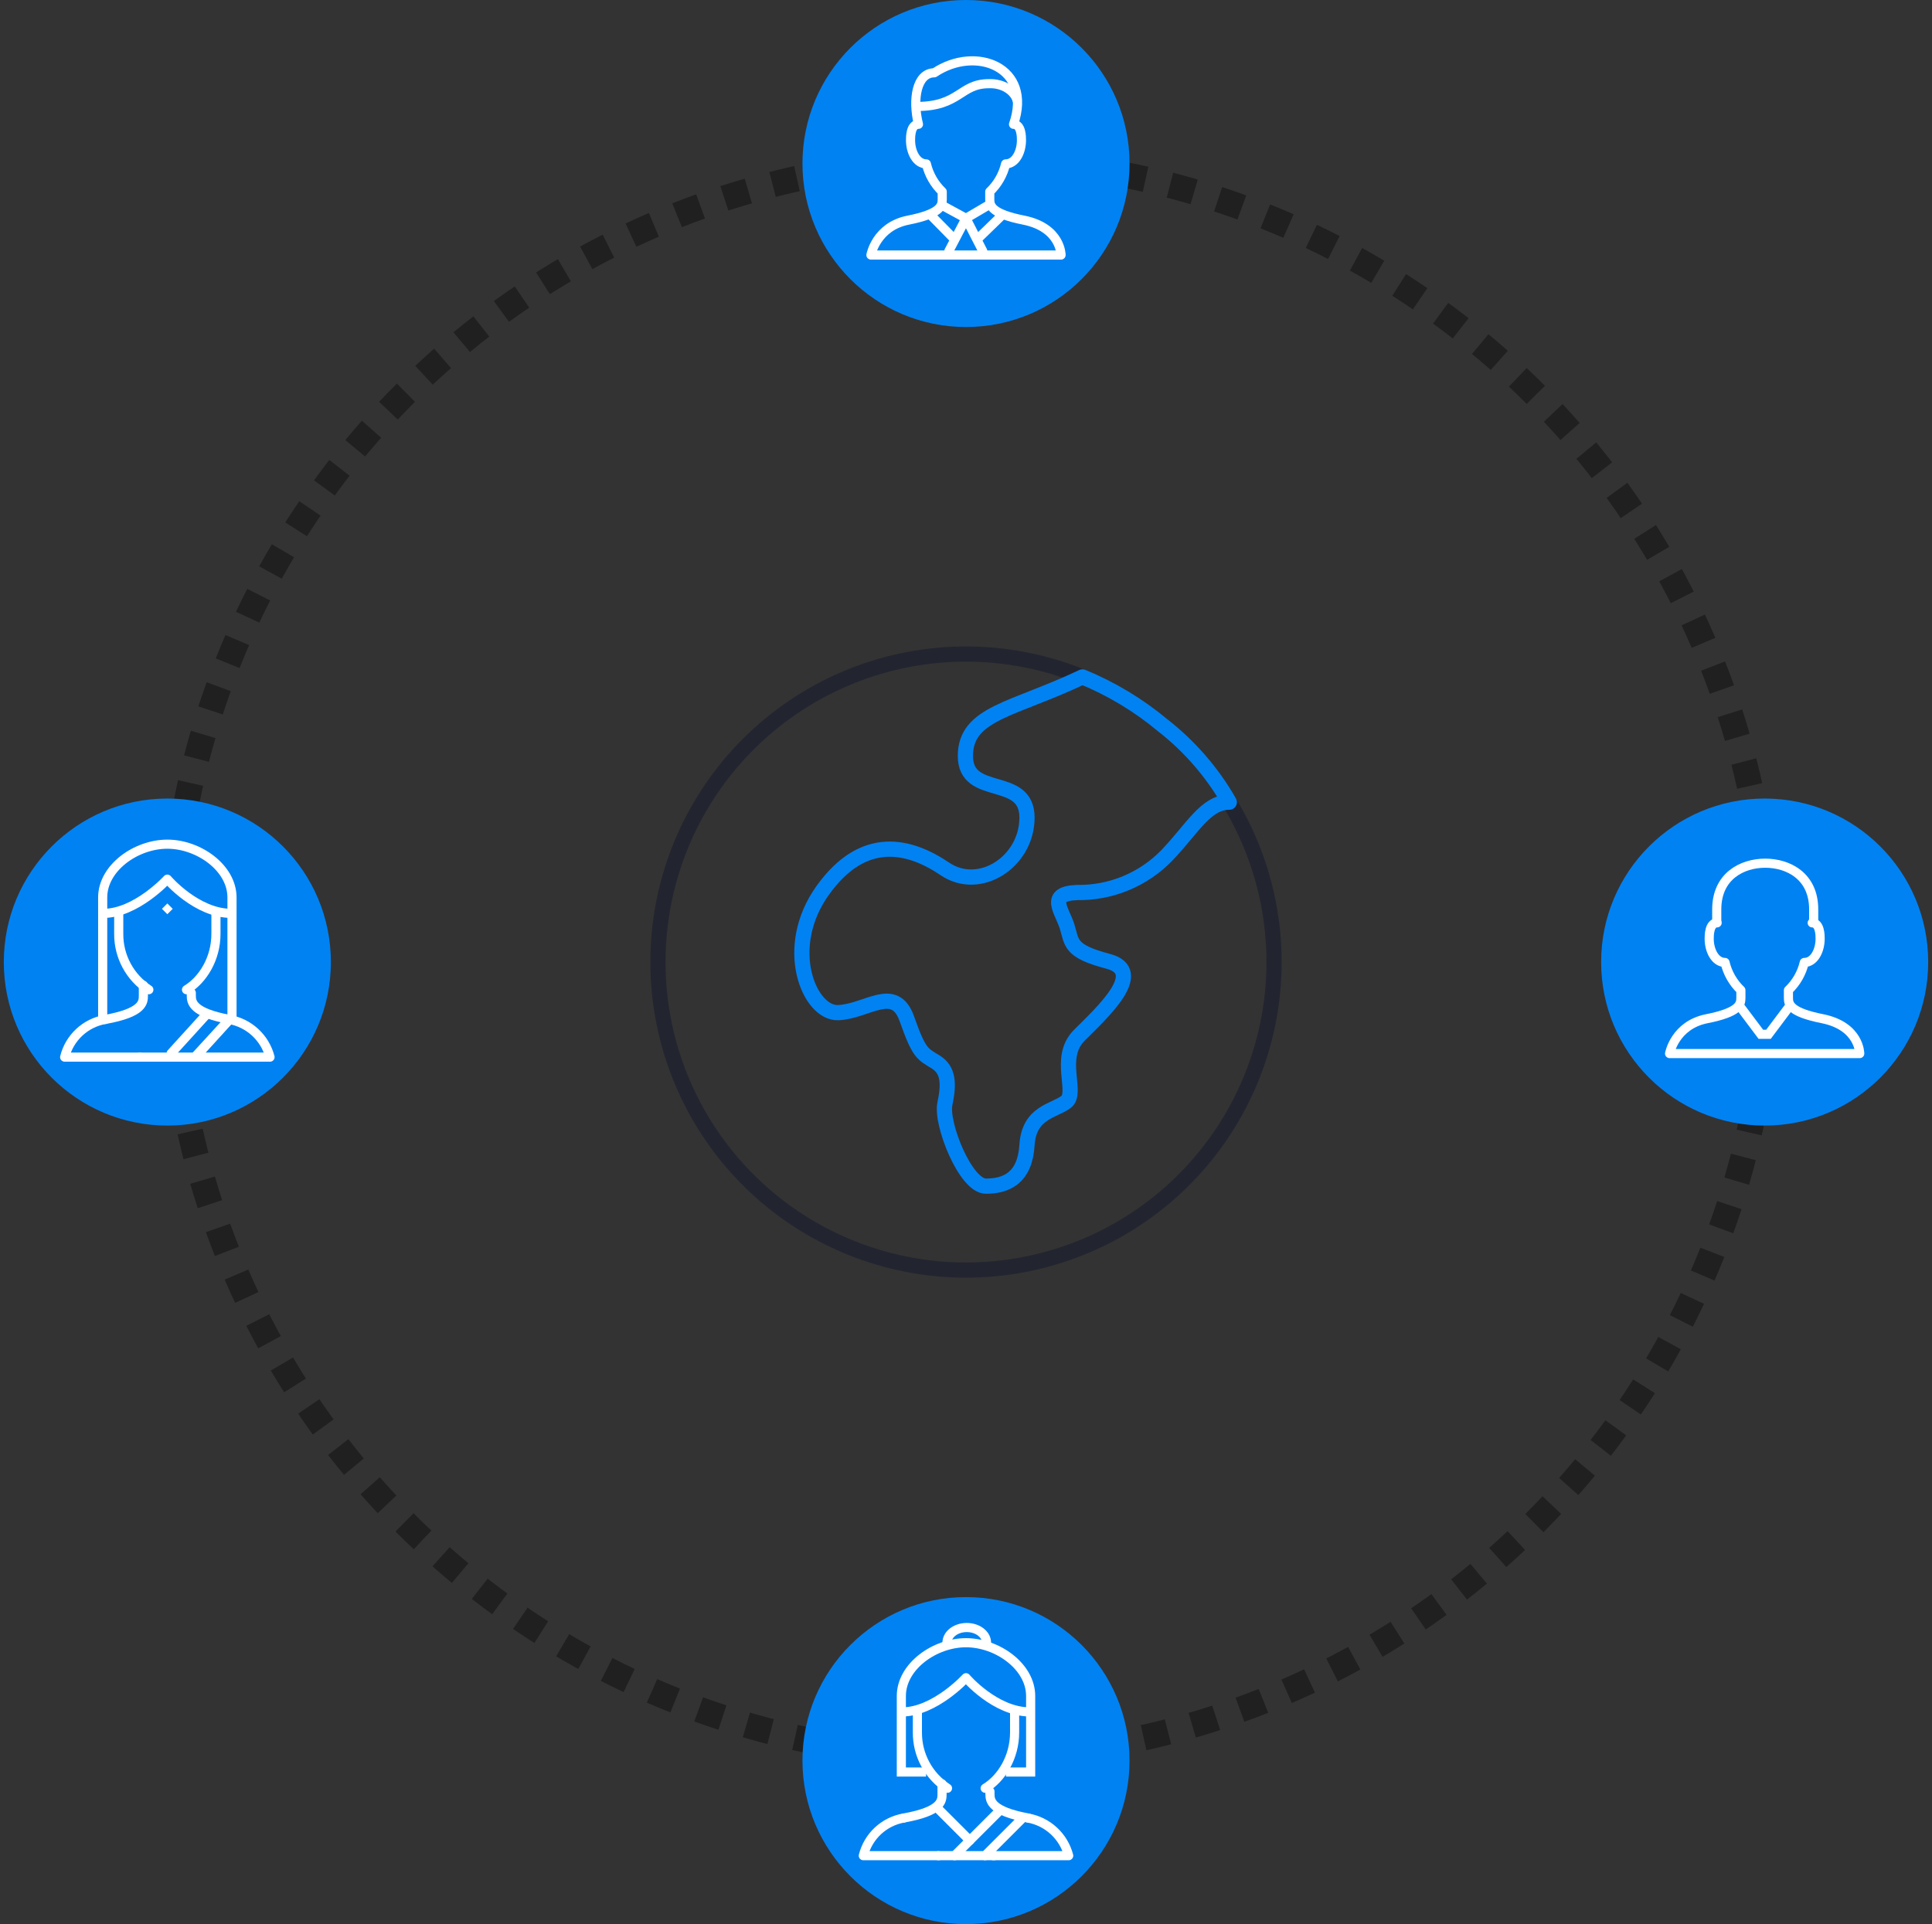
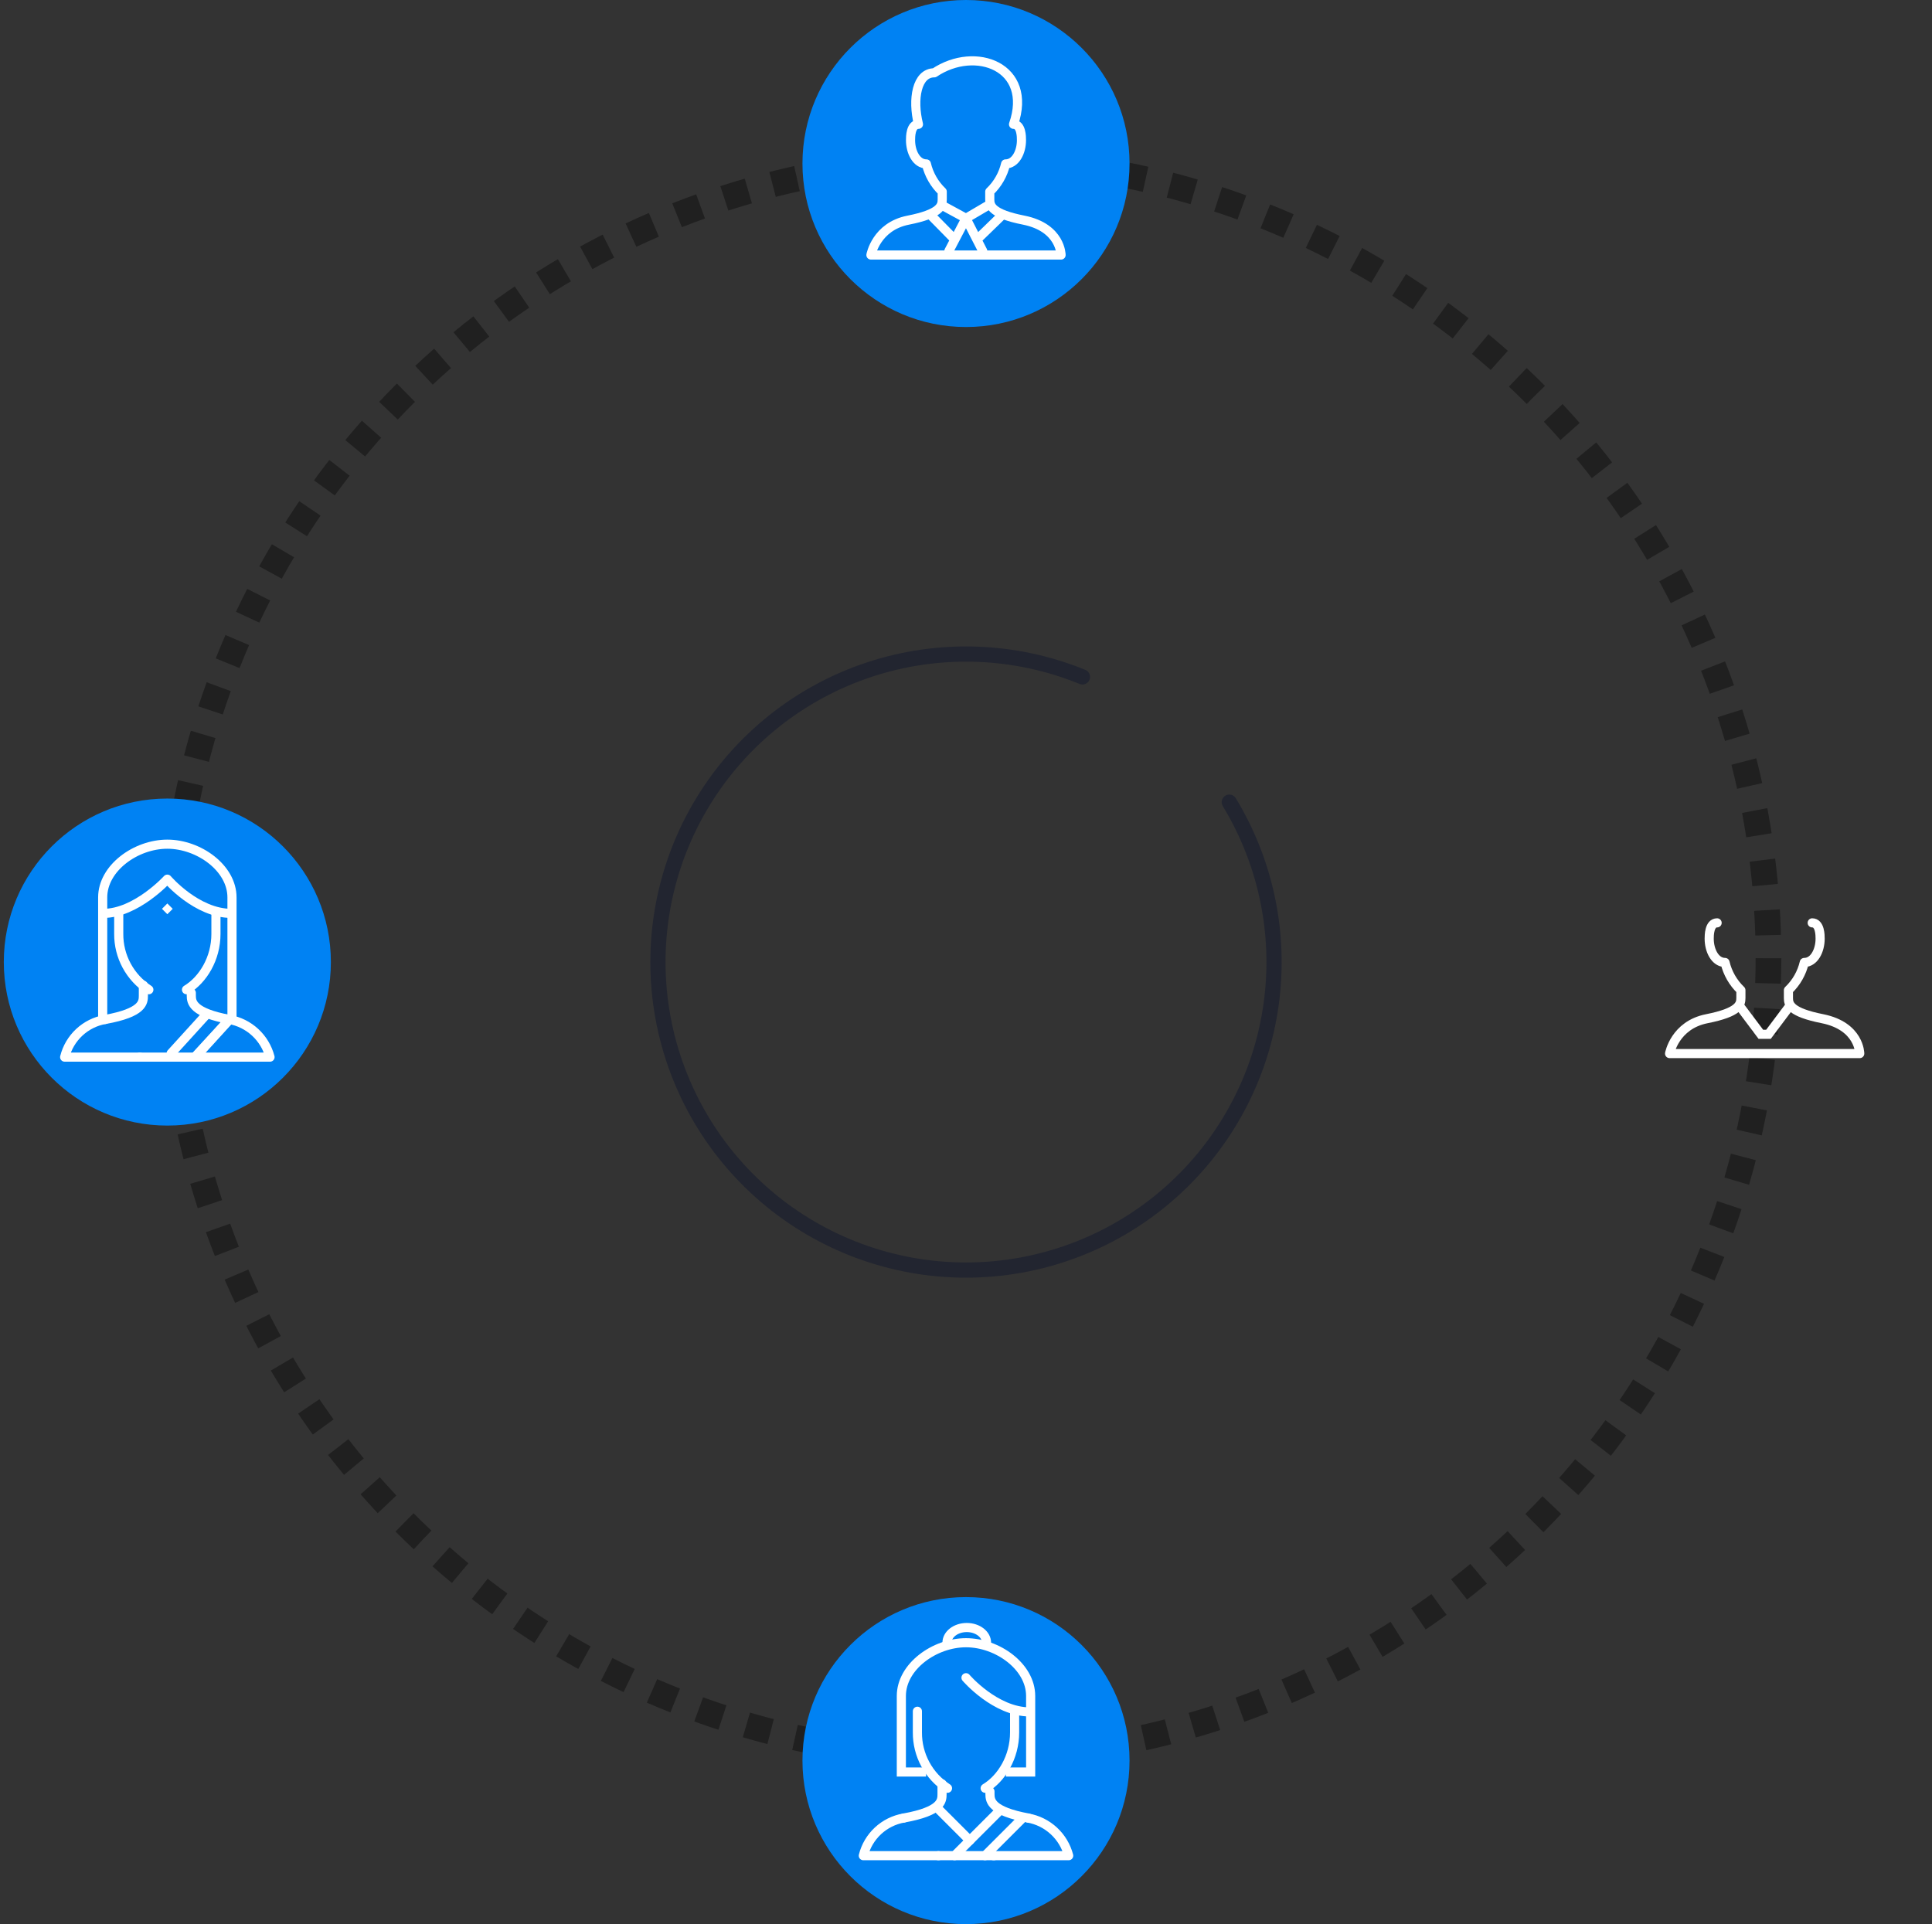
<svg xmlns="http://www.w3.org/2000/svg" width="254" height="253" viewBox="0 0 254 253" fill="none">
  <rect x="0" y="0" width="254" height="253" fill="#333333" stroke="none" />
  <circle cx="127.5" cy="126" r="105" stroke="#202020" stroke-width="3.38" stroke-dasharray="3.3 3.3" />
  <path d="M161.615 105.475C166.613 113.704 168.516 123.444 166.983 132.949C165.45 142.453 160.582 151.101 153.25 157.341C145.919 163.581 136.604 167.005 126.976 167C117.349 166.994 108.038 163.559 100.714 157.31C93.39 151.062 88.531 142.408 87.009 132.902C85.487 123.396 87.402 113.658 92.409 105.435C97.417 97.212 105.19 91.042 114.334 88.031C123.479 85.021 133.397 85.366 142.31 89.005" stroke="#222530" stroke-width="2" stroke-miterlimit="10" stroke-linecap="round" stroke-linejoin="round" />
-   <path d="M126.92 99.4C126.92 105.071 135.02 101.696 135.02 107.501C135.02 113.306 128.81 117.355 124.22 114.25C119.63 111.146 113.555 109.526 108.155 117.085C102.755 124.645 106.4 133.285 110.18 133.15C113.96 133.015 117.605 129.37 119.225 133.96C120.845 138.55 121.25 138.55 123.005 139.63C124.76 140.71 124.76 142.6 124.22 145.165C123.68 147.73 126.92 155.965 129.62 155.965C132.32 155.965 134.75 154.885 135.02 150.565C135.29 146.245 138.53 146.11 140.15 144.895C141.77 143.68 138.935 139.09 141.905 136.12C144.875 133.15 150.815 127.75 145.685 126.4C140.555 125.05 140.96 123.97 140.285 121.81C139.61 119.65 137.585 117.49 141.635 117.355C143.82 117.387 145.989 116.972 148.008 116.136C150.028 115.301 151.856 114.062 153.38 112.496C156.755 108.986 158.51 105.476 161.615 105.476C159.378 101.56 156.397 98.121 152.84 95.35C149.673 92.712 146.122 90.572 142.31 89.006C133.265 93.326 126.92 93.731 126.92 99.4Z" stroke="#0082F3" stroke-width="2" stroke-miterlimit="10" stroke-linecap="round" stroke-linejoin="round" />
  <circle cx="127" cy="21.5" r="21.5" fill="#0082F3" />
  <path d="M134.604 28.949C130.385 28.116 130.125 27.074 130.125 26.241V25.199C131.159 24.212 131.884 22.945 132.208 21.553C133.51 21.553 134.292 19.991 134.292 18.428C134.292 18.011 134.292 16.345 133.25 16.345C135.854 8.793 128.25 5.928 122.833 9.574C120.542 9.574 119.917 13.011 120.75 16.345C119.708 16.345 119.708 18.011 119.708 18.428C119.708 19.991 120.49 21.553 121.792 21.553C122.119 22.944 122.843 24.21 123.875 25.199V26.241C123.875 27.074 123.615 28.116 119.396 28.949C115.177 29.782 114.5 33.532 114.5 33.532H139.5C139.5 33.532 139.5 29.938 134.604 28.949Z" stroke="white" stroke-width="1.2" stroke-miterlimit="10" stroke-linecap="round" stroke-linejoin="round" />
-   <path d="M120.5 14C126.202 14 126.202 11.004 130.003 11.004C130.937 10.963 131.854 11.209 132.562 11.691C133.146 12.087 133.55 12.618 133.722 13.204" stroke="white" stroke-width="1.2" stroke-miterlimit="10" stroke-linecap="round" stroke-linejoin="round" />
  <path d="M124.75 33L127 28.708M127 28.708L123.86 27M127 28.708L129.848 27.034M127 28.708L129.199 33M125.5 31.48L122.5 28.428M128.465 31.48L131.5 28.533" stroke="white" stroke-width="1.2" stroke-miterlimit="10" stroke-linecap="round" stroke-linejoin="round" />
-   <circle cx="232" cy="126.5" r="21.5" fill="#0082F3" />
  <path d="M238.25 121.345C239.292 121.345 239.292 123.011 239.292 123.428C239.292 124.99 238.51 126.553 237.208 126.553C236.884 127.945 236.159 129.212 235.125 130.199V131.24C235.125 132.074 235.385 133.115 239.604 133.949C244.5 134.938 244.5 138.532 244.5 138.532H219.5C219.5 138.532 220.177 134.782 224.396 133.949C228.615 133.115 228.875 132.074 228.875 131.24V130.199C227.843 129.21 227.119 127.944 226.792 126.553C225.49 126.553 224.708 124.99 224.708 123.428C224.708 123.011 224.708 121.345 225.75 121.345" stroke="white" stroke-width="1.2" stroke-miterlimit="10" stroke-linecap="round" stroke-linejoin="round" />
-   <path d="M225.7 121.102V119.579C225.7 115.189 229.056 113.5 232.072 113.5C235.092 113.5 238.448 115.189 238.446 119.579V121.105" stroke="white" stroke-width="1.2" stroke-miterlimit="10" stroke-linecap="round" stroke-linejoin="round" />
  <path d="M228.5 132L231.5 136H232.5L235.5 132" stroke="white" stroke-width="1.2" />
  <circle cx="22" cy="126.5" r="21.5" fill="#0082F3" />
  <path d="M15.61 120.01V122.8C15.602 124.257 15.96 125.692 16.652 126.974C17.344 128.255 18.348 129.343 19.57 130.135" stroke="white" stroke-width="1.2" stroke-miterlimit="10" stroke-linecap="round" stroke-linejoin="round" />
  <path d="M24.52 130.135C26.68 128.83 28.39 126.04 28.39 122.8V120.01" stroke="white" stroke-width="1.2" stroke-miterlimit="10" stroke-linecap="round" stroke-linejoin="round" />
  <path d="M30.425 120.1C25.835 120.1 22 115.6 22 115.6C22 115.6 17.895 120.1 13.575 120.1" stroke="white" stroke-width="1.2" stroke-miterlimit="10" stroke-linecap="round" stroke-linejoin="round" />
  <path d="M13.81 134.05C12.541 134.273 11.364 134.859 10.421 135.738C9.479 136.617 8.811 137.75 8.5 139H18.4M25.6 139H35.5C35.175 137.749 34.498 136.617 33.548 135.74C32.599 134.862 31.418 134.276 30.145 134.05L25.6 139Z" stroke="white" stroke-width="1.2" stroke-miterlimit="10" stroke-linecap="round" stroke-linejoin="round" />
  <path d="M18.85 129.55V130.9C18.85 131.8 18.805 133.15 13.81 134.05M18.355 139H25.69L30.19 134.05C25.33 133.15 25.15 131.8 25.15 130.9V130.55" stroke="white" stroke-width="1.2" stroke-miterlimit="10" stroke-linecap="round" stroke-linejoin="round" />
  <path d="M22.5 138.5L27 133.55" stroke="white" stroke-width="1.2" stroke-miterlimit="10" stroke-linecap="round" stroke-linejoin="round" />
  <path d="M13.5 134V118C13.5 114.134 17.858 111 22 111C26.142 111 30.5 114.134 30.5 118V134" stroke="white" stroke-width="1.2" />
  <rect x="22" y="118.793" width="1" height="1" transform="rotate(45 22 118.793)" fill="white" />
  <circle cx="127" cy="231.5" r="21.5" fill="#0082F3" />
  <path d="M120.61 225.01V227.8C120.602 229.257 120.96 230.692 121.652 231.974C122.344 233.255 123.348 234.343 124.57 235.135" stroke="white" stroke-width="1.2" stroke-miterlimit="10" stroke-linecap="round" stroke-linejoin="round" />
  <path d="M129.52 235.135C131.68 233.83 133.39 231.04 133.39 227.8V225.01" stroke="white" stroke-width="1.2" stroke-miterlimit="10" stroke-linecap="round" stroke-linejoin="round" />
-   <path d="M135.425 225.1C130.835 225.1 127 220.6 127 220.6C127 220.6 122.895 225.1 118.575 225.1" stroke="white" stroke-width="1.2" stroke-miterlimit="10" stroke-linecap="round" stroke-linejoin="round" />
+   <path d="M135.425 225.1C130.835 225.1 127 220.6 127 220.6" stroke="white" stroke-width="1.2" stroke-miterlimit="10" stroke-linecap="round" stroke-linejoin="round" />
  <path d="M129.7 216C129.7 214.895 128.536 214 127.1 214C125.664 214 124.5 214.895 124.5 216" stroke="white" stroke-width="1.2" />
  <path d="M130.6 244H140.5C140.175 242.749 139.498 241.617 138.548 240.74C137.599 239.862 136.418 239.276 135.145 239.05M118.81 239.05C117.541 239.273 116.364 239.859 115.421 240.738C114.479 241.617 113.811 242.75 113.5 244H123.4" stroke="white" stroke-width="1.2" stroke-miterlimit="10" stroke-linecap="round" stroke-linejoin="round" />
  <path d="M123.85 234.55V235.9C123.85 236.8 123.805 238.15 118.81 239.05M123.355 244H130.69M135.19 239.05C130.33 238.15 130.15 236.8 130.15 235.9V235.55" stroke="white" stroke-width="1.2" stroke-miterlimit="10" stroke-linecap="round" stroke-linejoin="round" />
  <path d="M125.5 244L131.5 238" stroke="white" stroke-width="1.2" stroke-miterlimit="10" stroke-linecap="round" stroke-linejoin="round" />
  <path d="M127.5 242L123.5 238" stroke="white" stroke-width="1.2" stroke-miterlimit="10" stroke-linecap="round" stroke-linejoin="round" />
  <path d="M129.5 244L134.5 239" stroke="white" stroke-width="1.2" stroke-miterlimit="10" stroke-linecap="round" stroke-linejoin="round" />
  <path d="M132.25 233H135.5V223C135.5 219.134 131.142 216 127 216C122.858 216 118.5 219.134 118.5 223V233H121.75" stroke="white" stroke-width="1.2" />
</svg>